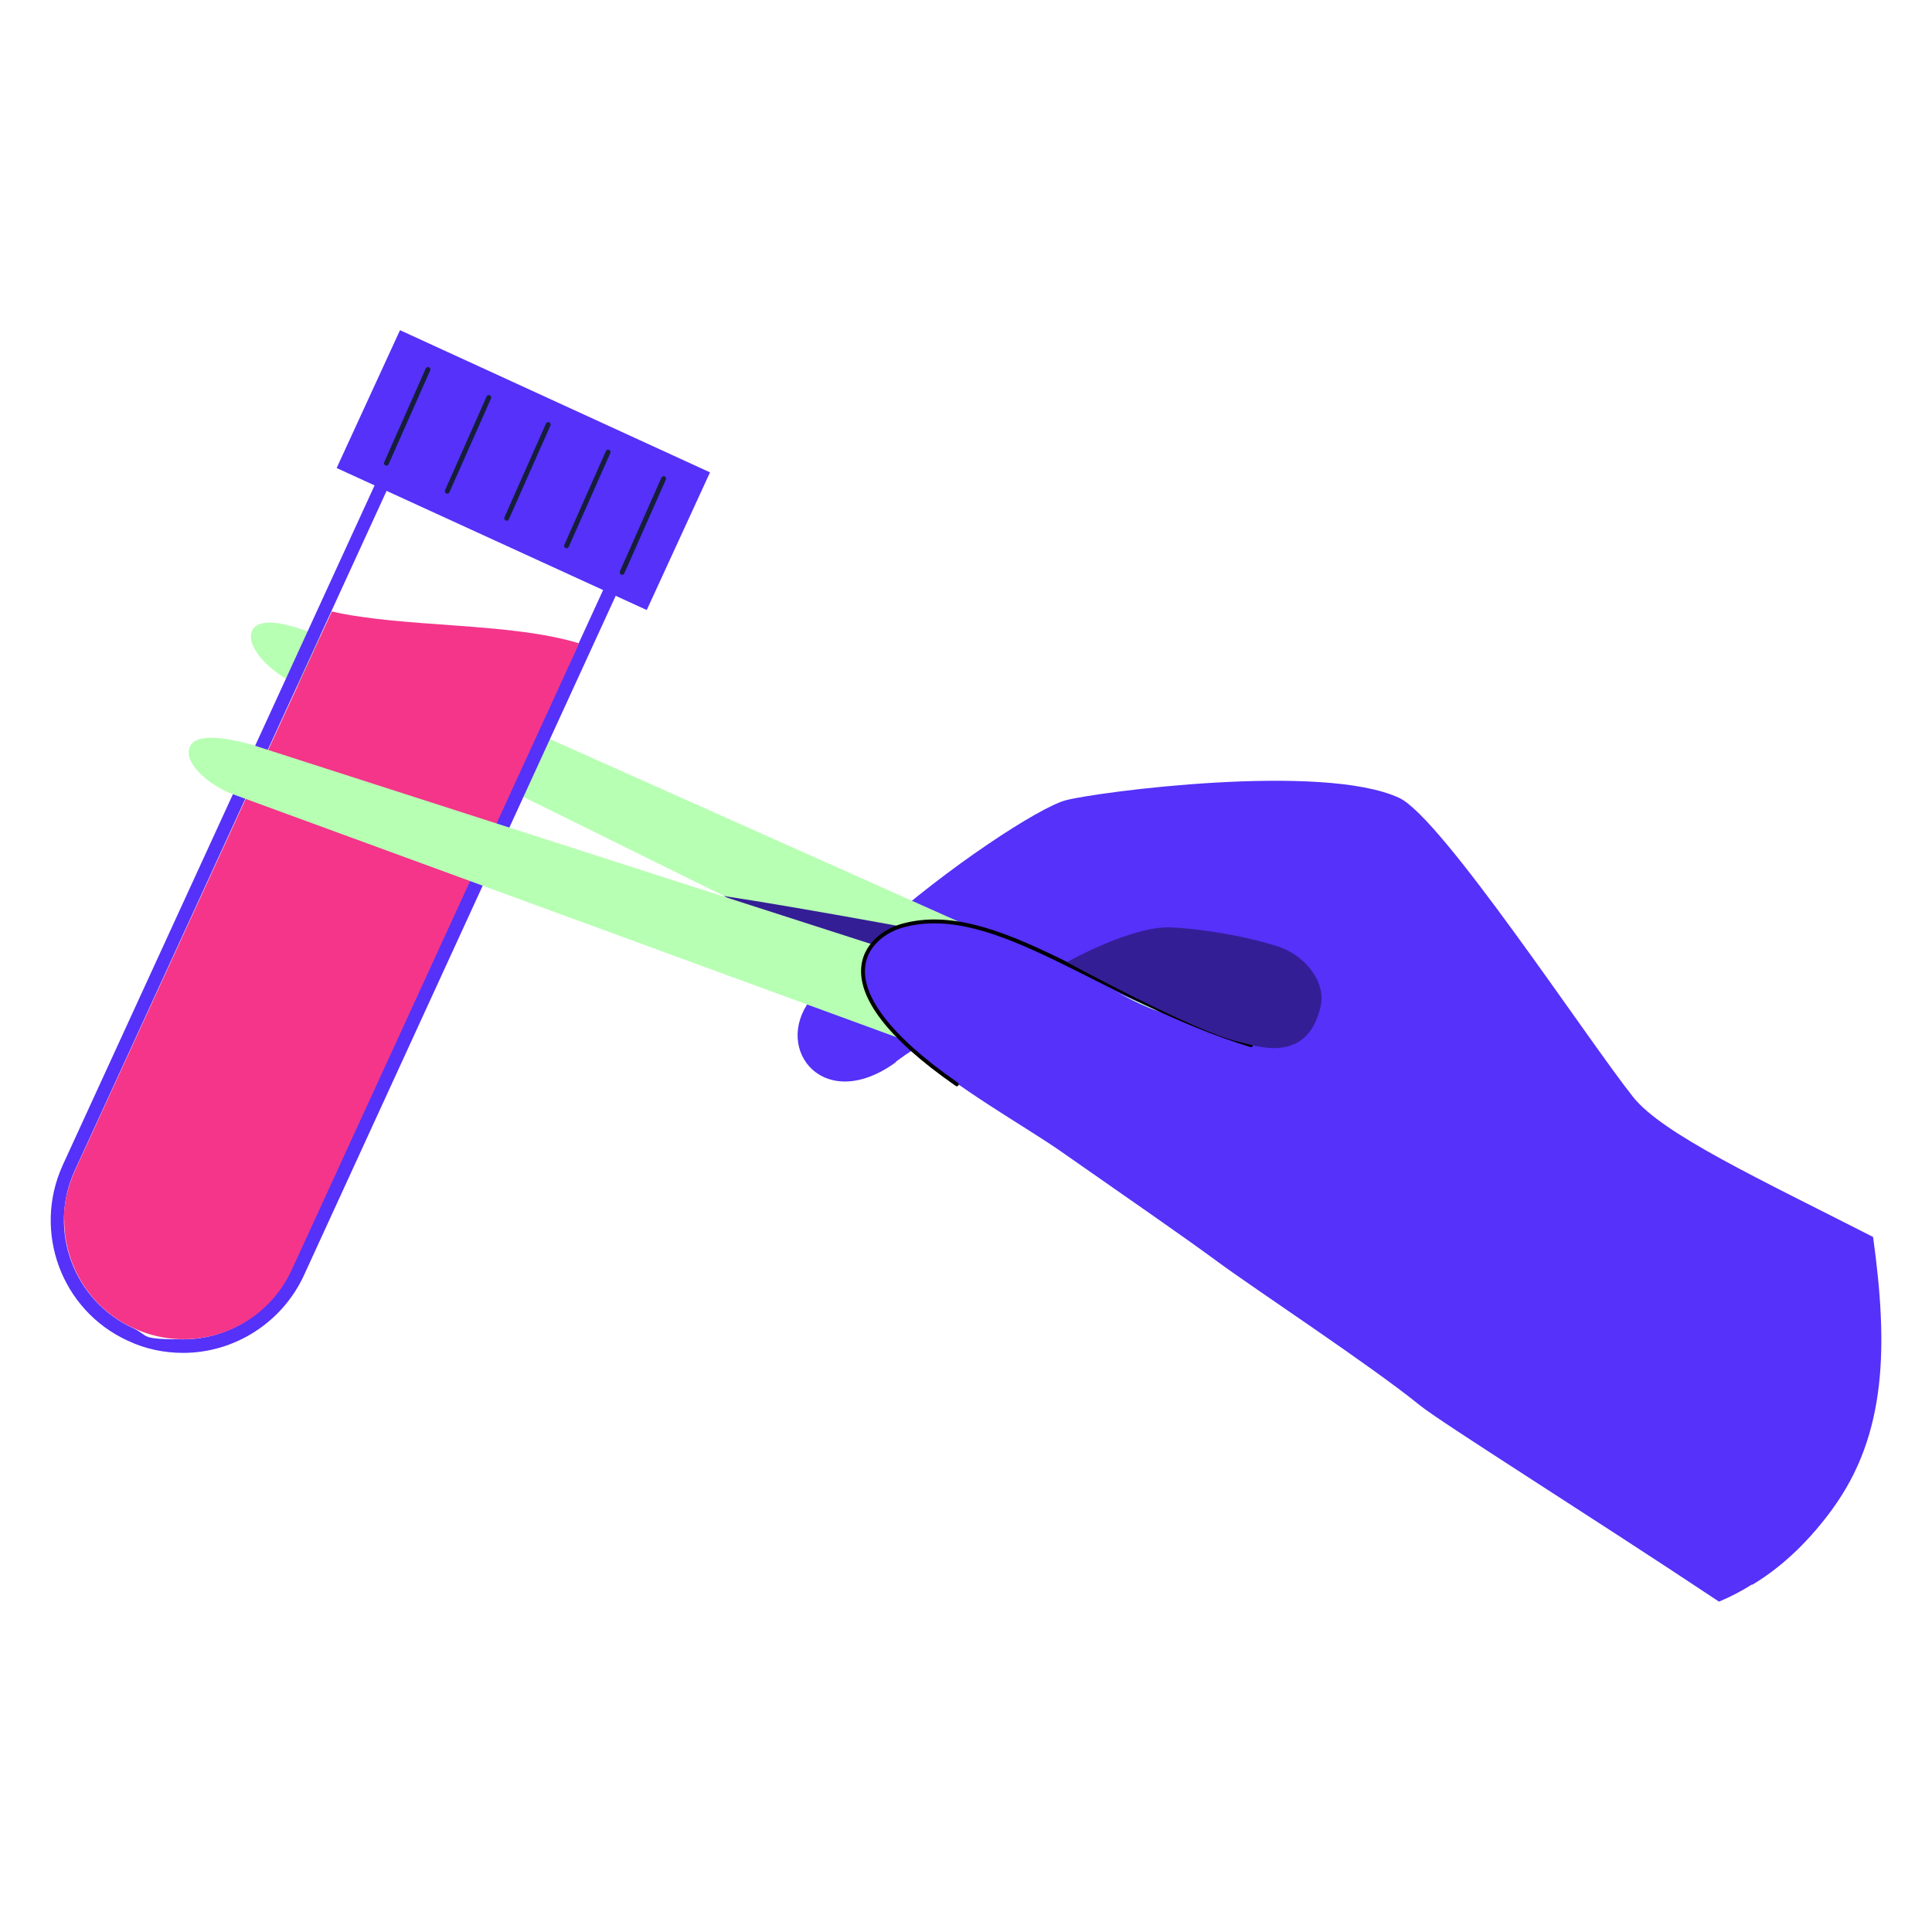
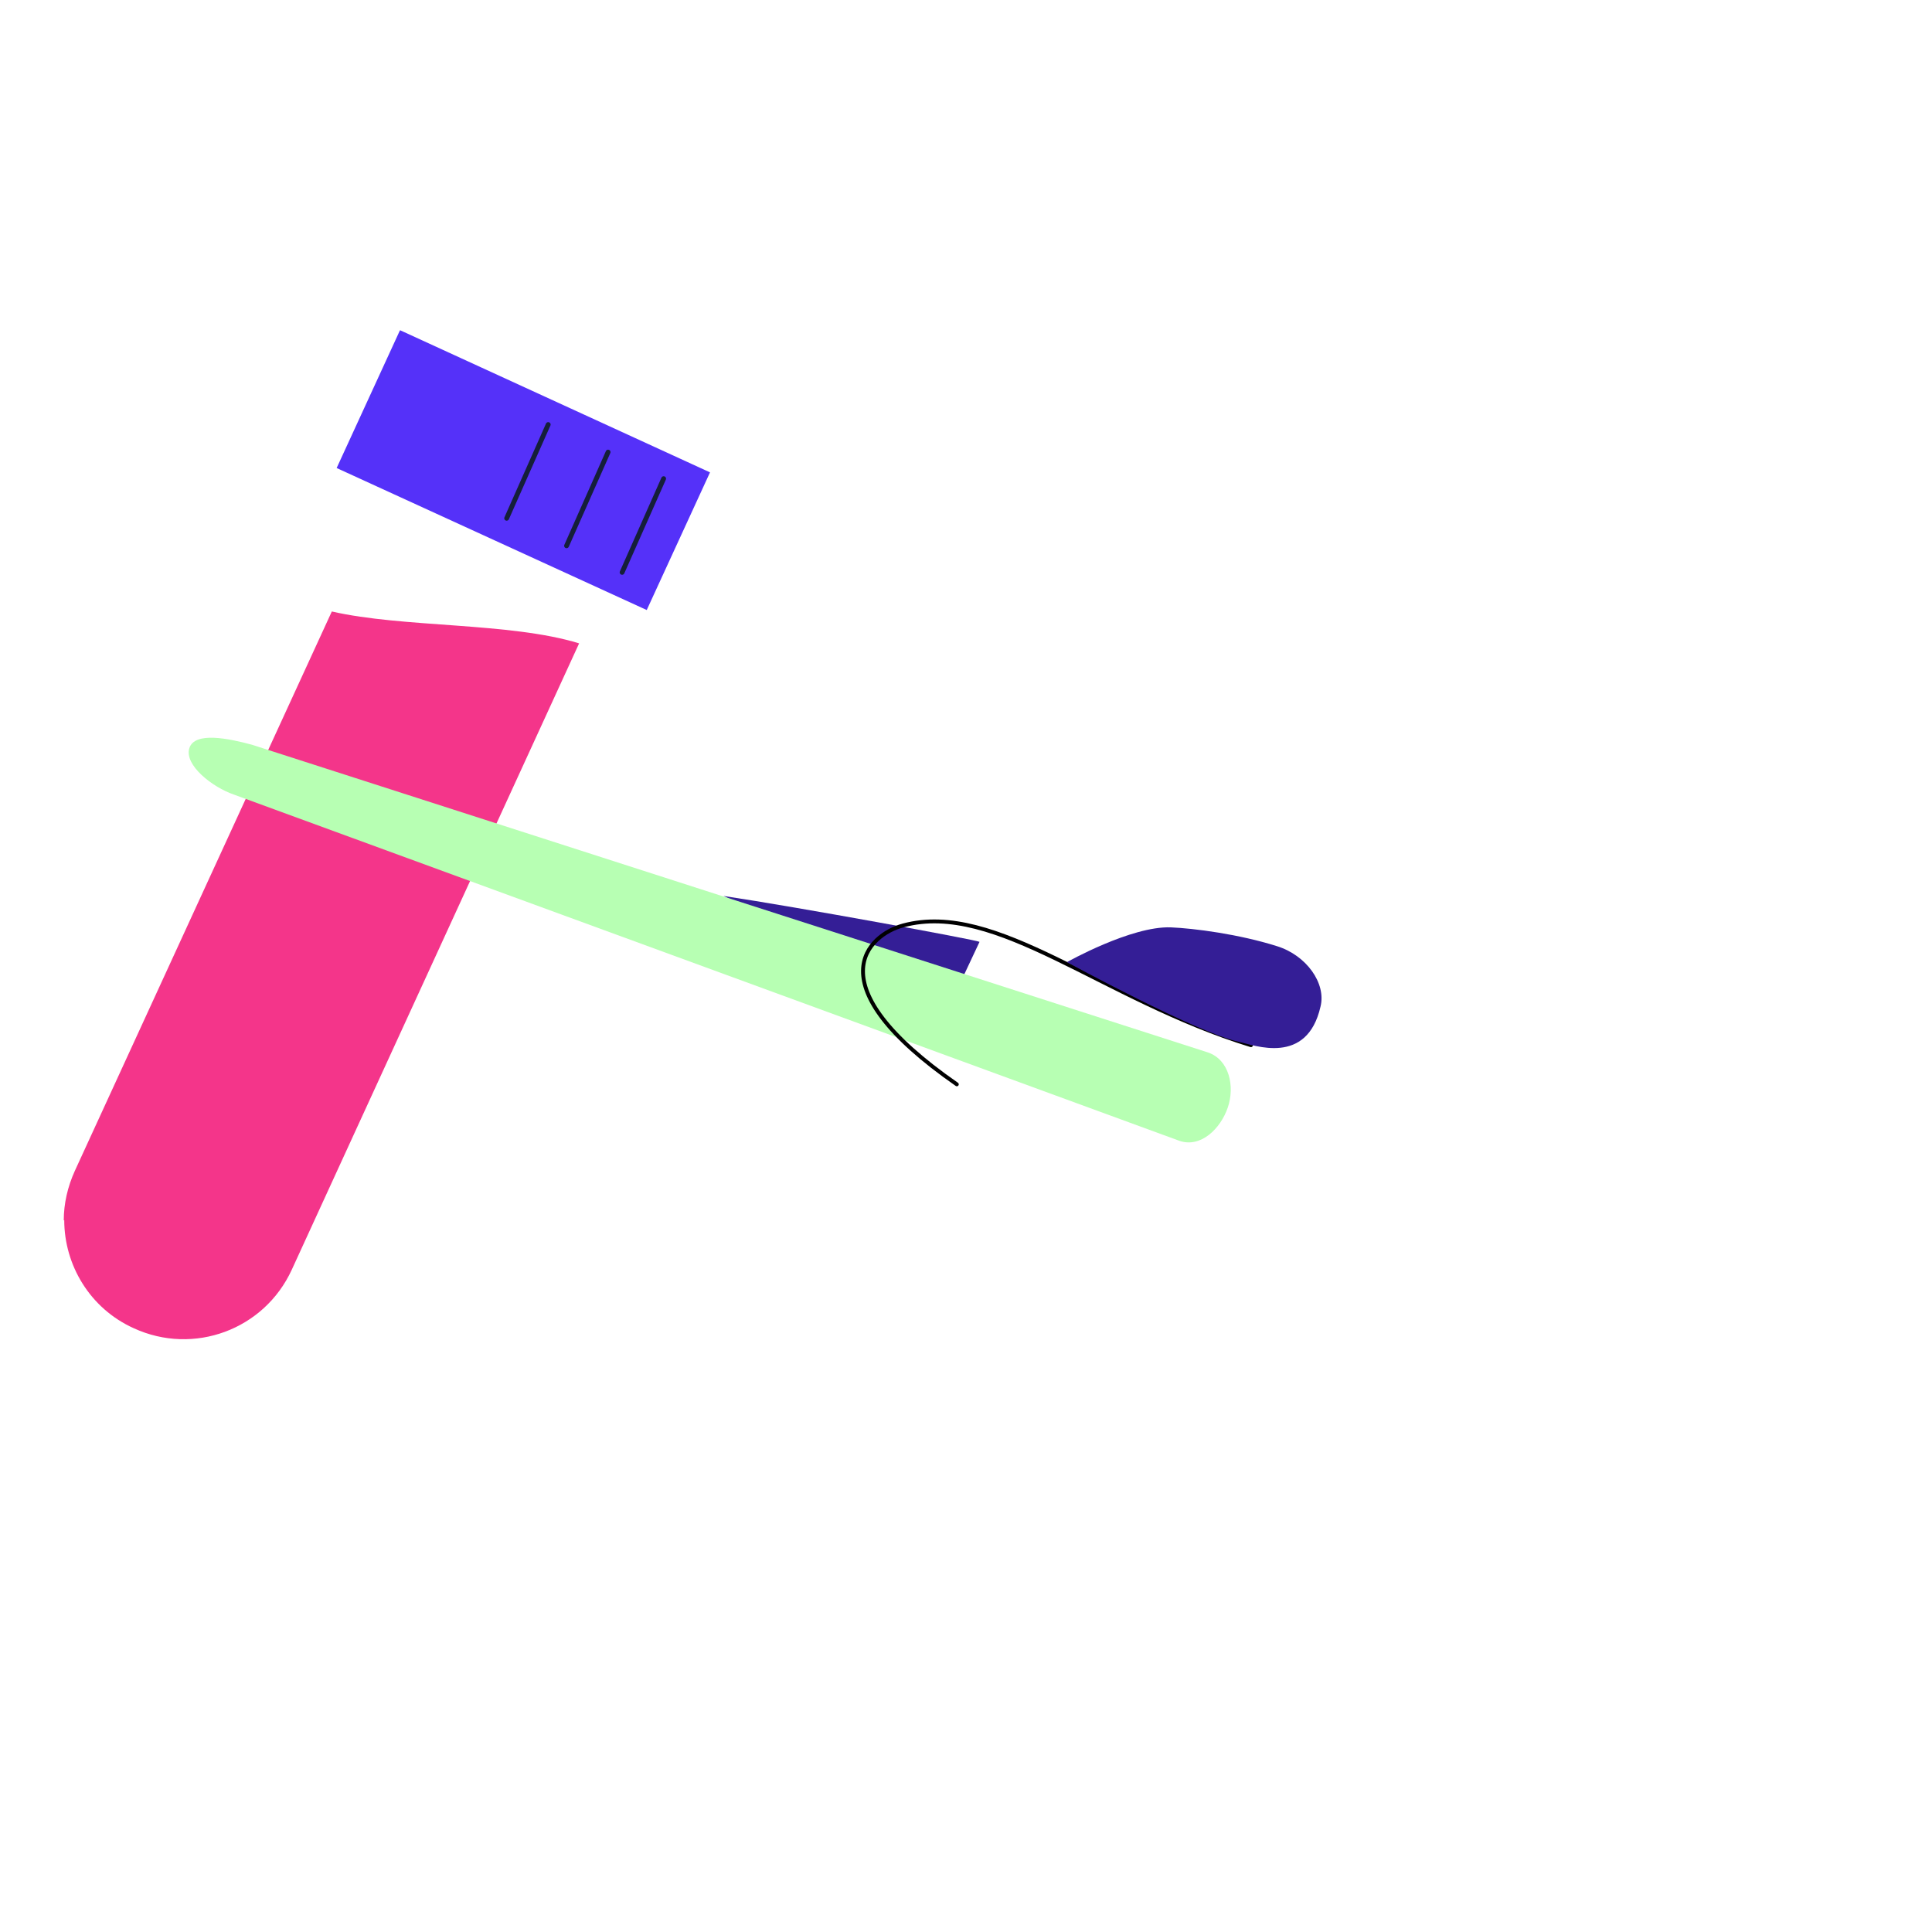
<svg xmlns="http://www.w3.org/2000/svg" id="Layer_1" version="1.1" viewBox="0 0 400 400">
  <defs>
    <style>
      .st0 {
        stroke: #151f39;
        stroke-width: 1px;
      }

      .st0, .st1 {
        isolation: isolate;
      }

      .st0, .st2 {
        fill: none;
        stroke-linecap: round;
        stroke-linejoin: round;
      }

      .st3 {
        fill: #341e96;
      }

      .st4 {
        fill: #f4358a;
      }

      .st2 {
        stroke: #000;
        stroke-width: .8px;
      }

      .st5 {
        fill: #b7ffb3;
      }

      .st6 {
        fill: #5531f9;
      }
    </style>
  </defs>
-   <path class="st6" d="M185.5,219.8c1.2-.9,2.5-1.8,3.6-2.5,14-9.5,21.9-10.3,21.9-10.3l151.8,121.1c6.5-3.9,12-9.4,16.6-15.7,11.3-15.5,11.5-33.9,8.4-56.3-23.5-12-43.6-21.3-49.7-29-9.6-12.1-39.6-57.8-48.4-61.9-15.9-7.4-62.8-1.2-69.1.5-5.5,1.5-24.4,13.8-39.2,27.1-5.4,4.8-10.2,9.7-13.7,14.3-7.7,10.3,3,23.6,17.8,12.8Z" />
-   <path class="st5" d="M60.2,141.2l74.1,36.6,46.8,23.1,66,32.6c.8.4,1.7.6,2.5.6,3.4,0,6.6-2.9,8.2-6.3,2-4.2,1.4-9.7-2.8-11.7l-52.3-23.4-137.5-61.4c-4.6-1.8-11.5-4-13-.7s3.9,8.5,8.1,10.5Z" />
  <path class="st3" d="M149.8,185.5l31.3,15.5,17.1,3.8,4.6-9.8c-.6-.4-37.6-7.2-53-9.5Z" />
  <g class="st1">
-     <path class="st6" d="M85.1,90.6l44.8,20.6-69.6,151.7c-4.2,9-13.1,14.4-22.4,14.4s-6.9-.7-10.3-2.3h0c-12.4-5.7-17.8-20.3-12.1-32.7L85.1,90.6M83.8,86.9l-1.2,2.6L13,241.2c-6.3,13.8-.3,30.1,13.5,36.4,3.6,1.7,7.5,2.5,11.4,2.5,10.7,0,20.5-6.3,25-16l69.6-151.7,1.2-2.6-2.6-1.2-44.8-20.6-2.6-1.2h0Z" />
-   </g>
+     </g>
  <path class="st4" d="M13.3,252.6c0,9.3,5.3,18.3,14.4,22.4,12.4,5.7,27,.3,32.7-12.1l59.5-129.7c-14.3-4.4-36.4-3.2-51.2-6.6L15.5,242.4c-1.5,3.3-2.3,6.8-2.3,10.3Z" />
  <path class="st6" d="M82.9,68.4l64.1,29.4-13.1,28.5-64.2-29.4,13.1-28.5Z" />
-   <path class="st0" d="M88.6,76.5l-8.6,19.4" />
  <path class="st0" d="M137.4,99.1l-8.6,19.4" />
  <path class="st0" d="M113.5,87.9l-8.6,19.4" />
-   <path class="st0" d="M101.2,82.3l-8.6,19.4" />
  <path class="st0" d="M125.9,93.6l-8.6,19.4" />
  <path class="st5" d="M52.2,154.2l197.9,63.7c4.4,1.5,5.6,7,4.1,11.4h0c-1.5,4.4-5.6,8.4-10,6.9L48.4,164.5c-4.4-1.5-10.3-6.1-9.2-9.6,1.1-3.5,8.2-2,13-.7Z" />
-   <path class="st6" d="M189.1,217.3c9.2,8.1,22.4,15.5,30,20.7,14.3,10,25.5,17.7,33.1,23.3,7.6,5.6,31.6,21.4,41.7,29.6,4.4,3.6,34.8,22.6,62,40.7,2.4-1,4.7-2.2,6.9-3.6,6.5-3.9,12-9.4,16.6-15.7-28-34-88-99.9-93.8-95.3-7.6,6.1-19.6-4.3-40.8-6.5-9-.9-19-8.9-28.8-13.7-8.5-4.2-25.9-9.5-33.7-3.2-1.2,1-2.1,2.2-2.8,3.8-2.8,6.5,2.1,13.4,9.5,19.8Z" />
+   <path class="st6" d="M189.1,217.3Z" />
  <path class="st2" d="M259,216.4c-30.9-9.5-52.7-30-72-24.8-7.2,1.9-18.7,12.2,11.1,32.9" />
  <path class="st3" d="M220.9,199.2s13.3-7.5,21.5-7.2c4.8.2,14.1,1.4,22,3.9,6.1,1.9,10.2,7.7,9,12.5-2.8,12.3-13.7,8-16.9,7.3-8.8-1.9-35.6-16.5-35.6-16.5Z" />
</svg>